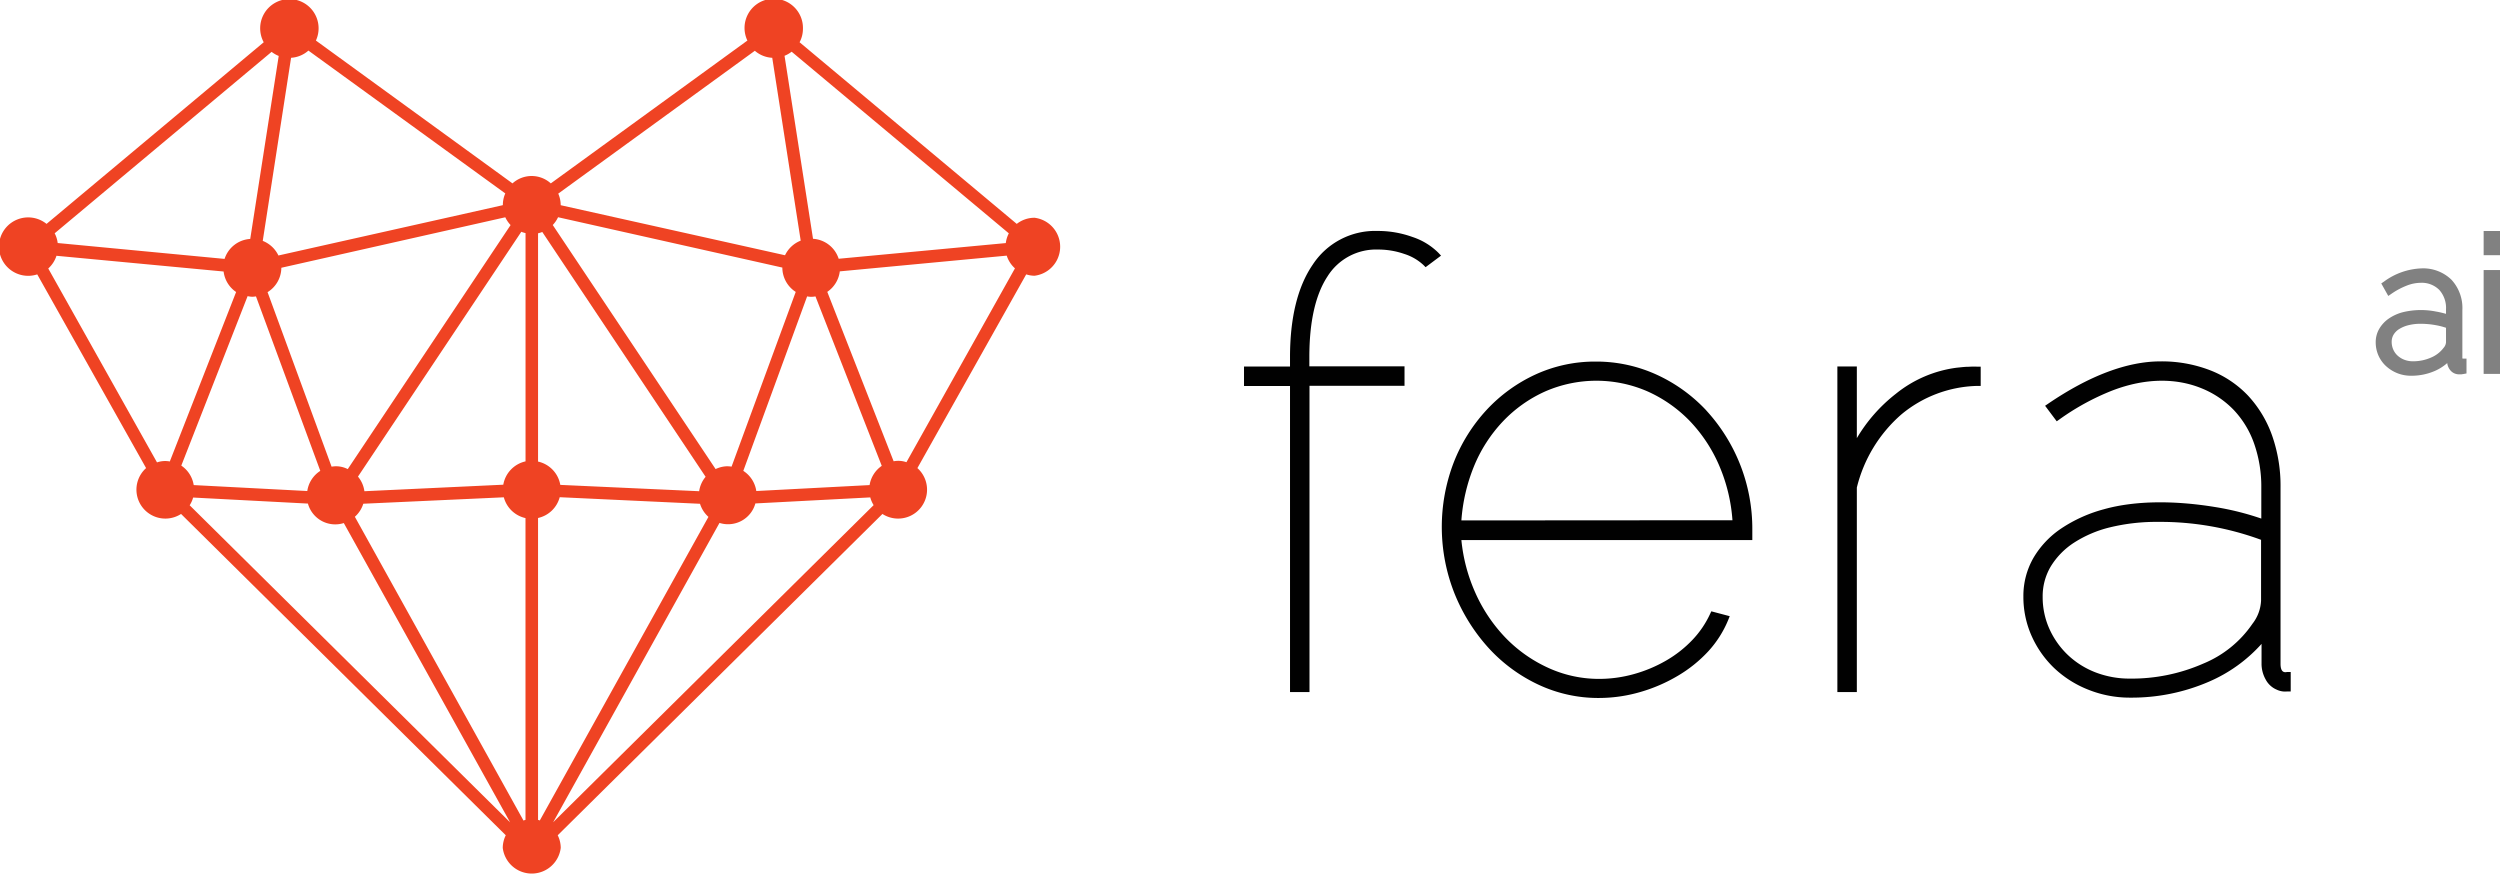
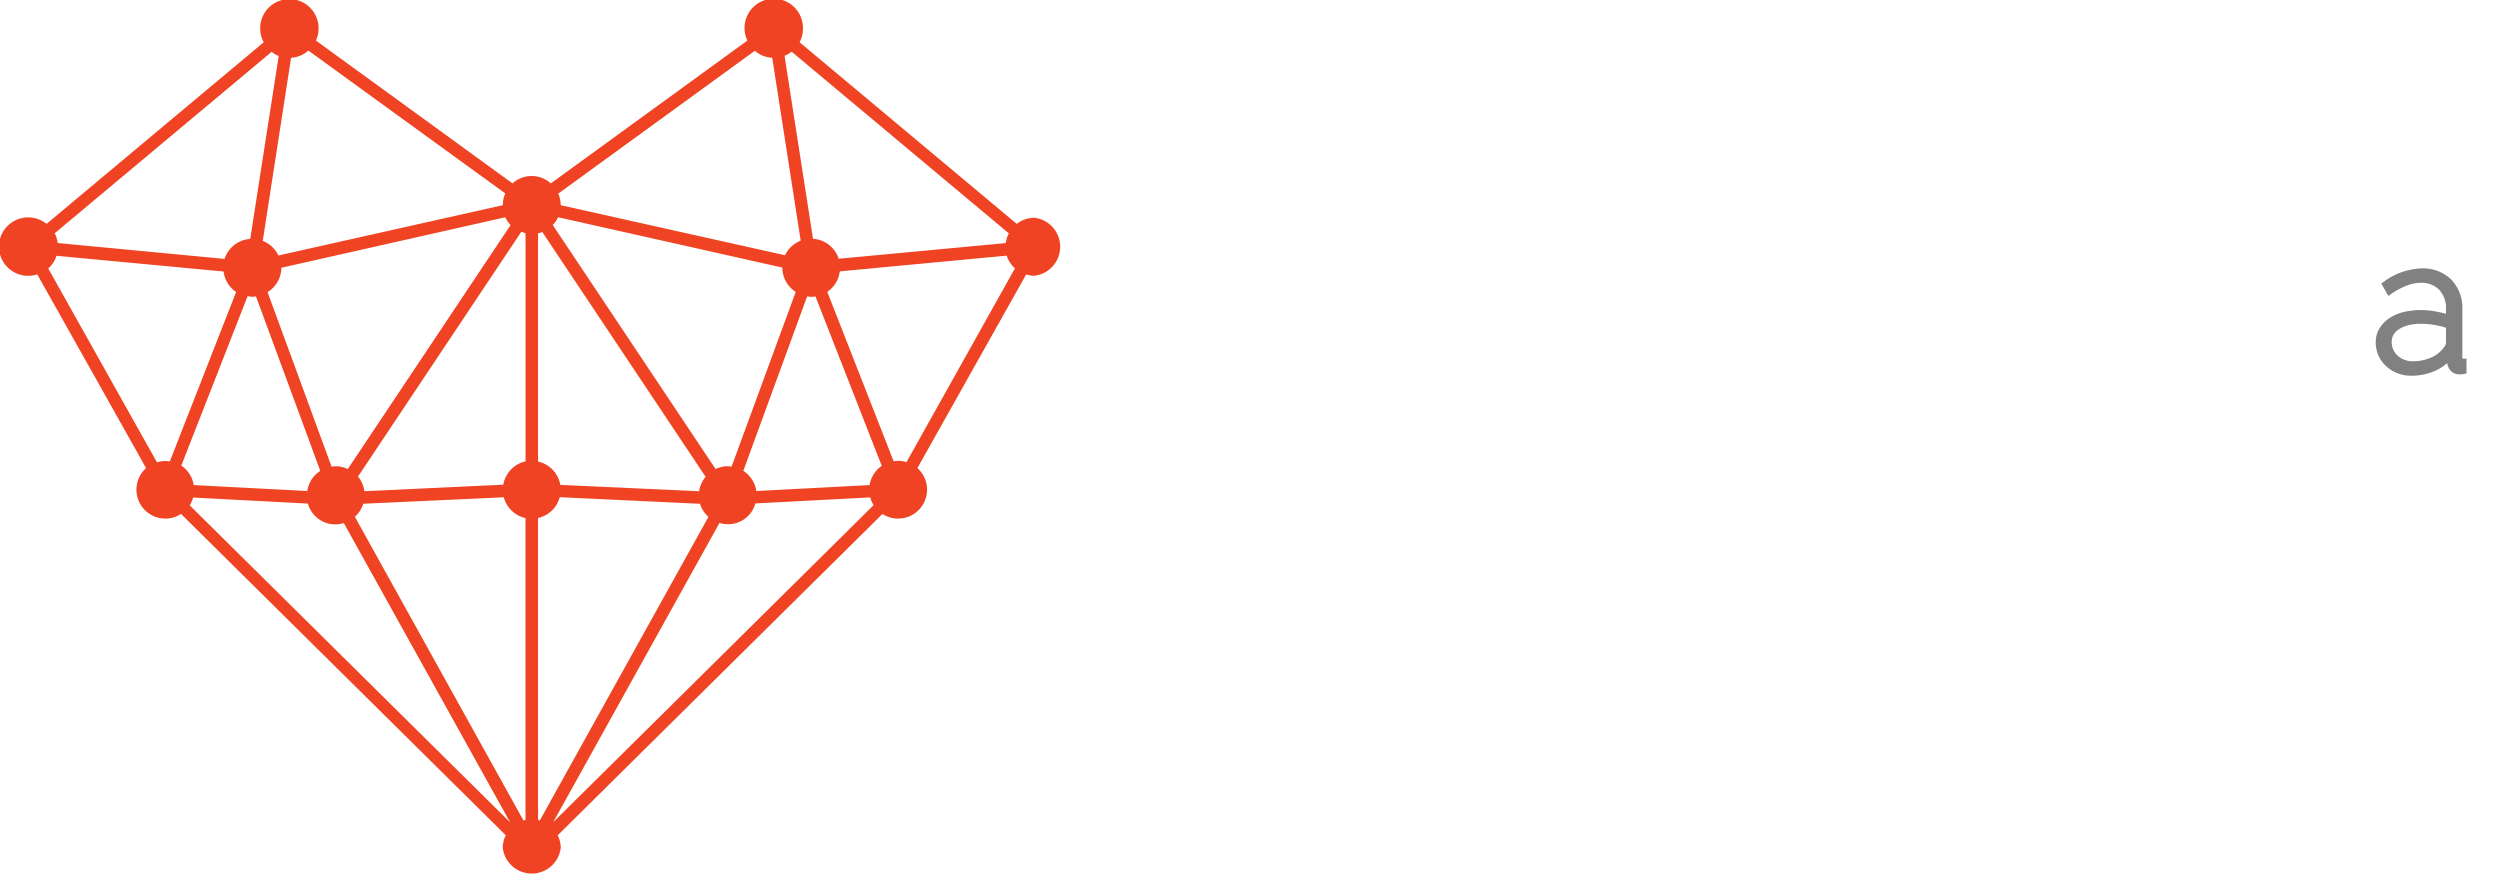
<svg xmlns="http://www.w3.org/2000/svg" id="Layer_1" data-name="Layer 1" viewBox="0 0 513.52 180.17">
  <defs>
    <style>.cls-1{fill:#010101}.cls-2{fill:#818181}</style>
  </defs>
-   <path class="cls-1" d="M994.35 797.53a20.87 20.87 0 00-7.18-1.24 15.3 15.3 0 00-13.32 6.93c-3.09 4.51-4.66 10.9-4.66 19v1.92h-9.45v4h9.45V891h4v-62.9h19.52v-4h-19.55v-1.92c0-7.21 1.25-12.78 3.72-16.54a11.76 11.76 0 0110.41-5.53 16.28 16.28 0 015.37.9 10.34 10.34 0 013.94 2.28l.44.44 3.17-2.37-.55-.59a13.56 13.56 0 00-5.31-3.24zM1054.72 833.18a32.35 32.35 0 00-10.18-7.35 29.82 29.82 0 00-12.59-2.71 29.26 29.26 0 00-12.33 2.65 31.9 31.9 0 00-10.05 7.28 34.24 34.24 0 00-6.76 10.81 37.05 37.05 0 00.13 26.8 37.39 37.39 0 006.94 11.18 32.52 32.52 0 0010.24 7.6 28.93 28.93 0 0012.46 2.78 30.63 30.63 0 008.58-1.23 33 33 0 007.73-3.35 27.6 27.6 0 006.21-5 21.87 21.87 0 004.1-6.45l.31-.77-3.78-1-.26.55a19.72 19.72 0 01-3.65 5.35 24 24 0 01-5.38 4.22 28.36 28.36 0 01-6.57 2.76 26.51 26.51 0 01-7.17 1 25 25 0 01-10.47-2.27 28.87 28.87 0 01-8.79-6.2 32.21 32.21 0 01-6.22-9.3 34.64 34.64 0 01-2.83-10.75h59.76v-2.18a35.89 35.89 0 00-9.45-24.43zm-50.33 22.57a36.35 36.35 0 012.54-11 29.87 29.87 0 016-9.35 27.49 27.49 0 018.66-6.14 26.28 26.28 0 0121.07 0 28 28 0 018.66 6.08 30.84 30.84 0 016.09 9.29 34.53 34.53 0 012.66 11.08zM1108.51 824.19c-.73 0-1.53.11-2.37.19a25 25 0 00-12.52 5.37 32.54 32.54 0 00-8 9.1v-14.72h-4V891h4v-42a29.06 29.06 0 019.12-15 25.25 25.25 0 0115.62-5.88h.7v-3.95h-.73c-.46-.04-1.07-.02-1.82.02zM1172.65 885.19V849a31.21 31.21 0 00-1.74-10.71 23.67 23.67 0 00-4.94-8.18 21.45 21.45 0 00-7.82-5.22 27.59 27.59 0 00-10.15-1.81c-6.83 0-14.6 2.92-23.08 8.69l-.63.43 2.39 3.19.58-.41a50.16 50.16 0 0110.8-5.9c7-2.69 13.32-2.55 18.42-.45a19.09 19.09 0 016.56 4.43 19.37 19.37 0 014.19 6.92 26.68 26.68 0 011.47 9v6.39a56.69 56.69 0 00-9.61-2.39c-8-1.3-16.1-1.37-22.67.46a29.56 29.56 0 00-8.78 3.94 18.64 18.64 0 00-5.76 6.09 15.67 15.67 0 00-2.05 7.92 19.68 19.68 0 001.7 8.11 20.9 20.9 0 004.64 6.59 21.76 21.76 0 007 4.43 22.84 22.84 0 008.59 1.63 39.92 39.92 0 0016.17-3.27 30.88 30.88 0 0010.82-7.77v4a6.59 6.59 0 00.85 3.32 4.55 4.55 0 002.24 2.07 4 4 0 002.17.38h.73v-4h-.73c-.56.12-1.36.12-1.36-1.69zm-4-25.45v12.47a8.31 8.31 0 01-1.77 4.77 22.62 22.62 0 01-10.08 8.17 36.57 36.57 0 01-15.13 3.09 19.35 19.35 0 01-7-1.27 17.27 17.27 0 01-5.69-3.57 17 17 0 01-3.81-5.38 15.86 15.86 0 01-1.38-6.57 12 12 0 011.66-6.24 15.39 15.39 0 014.75-4.87 24.13 24.13 0 017.46-3.18 40.31 40.31 0 019.84-1.11 59.94 59.94 0 0121.17 3.69z" transform="translate(-704.21 -748.85)" />
  <path class="cls-2" d="M1210 822.25v-9.71a8.54 8.54 0 00-2.27-6.26 8.33 8.33 0 00-6.17-2.3 13.79 13.79 0 00-7.67 2.72l-.55.37 1.44 2.57.66-.45a15.1 15.1 0 013.15-1.68 8 8 0 012.82-.57 5.09 5.09 0 013.83 1.44 5.52 5.52 0 011.4 4v.94a18.56 18.56 0 00-2.07-.48 15.82 15.82 0 00-6.92.17 9.25 9.25 0 00-2.84 1.33 6.62 6.62 0 00-1.9 2.08 5.4 5.4 0 00-.71 2.73 6.68 6.68 0 00.56 2.72 6.55 6.55 0 001.57 2.19 7.64 7.64 0 002.3 1.44 7.54 7.54 0 002.83.53 12 12 0 004.92-1 9.91 9.91 0 002.51-1.6 2.83 2.83 0 00.7 1.55 2.29 2.29 0 001.77.76h.44l.46-.07.59-.11v-3.05h-.81a.55.55 0 01-.04-.26zm-3.36-6.07v3a1.92 1.92 0 01-.48 1.1 6.24 6.24 0 01-2.56 2 9.05 9.05 0 01-3.77.78 4.79 4.79 0 01-1.74-.31 4.36 4.36 0 01-1.39-.85 3.67 3.67 0 01-.9-1.26 3.91 3.91 0 01-.32-1.58 2.85 2.85 0 01.38-1.45 3.46 3.46 0 011.13-1.15 6.57 6.57 0 011.89-.8 9.93 9.93 0 012.53-.3 17 17 0 013 .26 14.94 14.94 0 012.24.56z" transform="translate(-704.21 -748.85)" />
-   <path class="cls-2" d="M510.16 55.47h3.36V76.8h-3.36zM510.16 47.45h3.36v4.97h-3.36z" />
  <path d="M916.68 793.58a5.9 5.9 0 00-3.62 1.26l-44.61-37.31a5.89 5.89 0 00.69-2.73 6 6 0 10-11.41 2.38l-40.38 29.34a5.86 5.86 0 00-7.87 0l-40.38-29.34a6 6 0 10-10.72.35l-44.61 37.31a6 6 0 10-1.91 10.37L734.22 845a5.94 5.94 0 007.18 9.42l66.7 66a5.89 5.89 0 00-.62 2.6 6 6 0 0011.91 0 5.89 5.89 0 00-.62-2.6l66.7-66a5.94 5.94 0 007.18-9.42L915 805.21a5.89 5.89 0 001.71.28 6 6 0 000-11.91zm-40.2 8.42a5.92 5.92 0 00-5.27-4.1l-5.85-37.59a5.9 5.9 0 001.46-.84l44.61 37.31a5.88 5.88 0 00-.62 2zm-160.42-3.23a5.87 5.87 0 00-.62-2L760 759.5a5.91 5.91 0 001.46.84l-5.85 37.59a5.92 5.92 0 00-5.27 4.1zm146.77-38.08l5.85 37.59a6 6 0 00-3.22 3L819.38 791a5.92 5.92 0 00-.5-2.38l40.38-29.34a5.9 5.9 0 003.56 1.44zM762 803.85l46-10.37a6 6 0 001.09 1.6l-33.45 50.13a5.23 5.23 0 00-3.32-.5l-13.15-35.85a5.94 5.94 0 002.83-5.01zm85.84 45.9l-28.54-1.3a5.94 5.94 0 00-4.57-4.79v-46.89a5.87 5.87 0 00.87-.27l33.55 50.29a5.89 5.89 0 00-1.33 2.97zm-68.78 0a5.89 5.89 0 00-1.32-3l33.55-50.29a5.89 5.89 0 00.87.27v46.89a5.94 5.94 0 00-4.57 4.79zm-.21 2.57L807.7 851a5.94 5.94 0 004.45 4.27v62c-.14 0-.27.09-.41.13L777.1 855a5.92 5.92 0 001.73-2.67zm35.88 64.93v-62a5.94 5.94 0 004.45-4.27l28.82 1.35a5.92 5.92 0 001.73 2.69l-34.64 62.36c-.09-.04-.24-.09-.38-.12zm39-72.63a5.9 5.9 0 00-2.53.58l-33.45-50.13a6 6 0 001.09-1.6l46.07 10.34a5.94 5.94 0 002.75 5l-13.18 35.89a5.88 5.88 0 00-.79-.07zM807.47 791l-46.07 10.33a6 6 0 00-3.22-3l5.82-37.61a5.9 5.9 0 003.56-1.48L808 788.58a5.92 5.92 0 00-.5 2.38zM756 809.81a5.89 5.89 0 00.79-.08L770 845.57a5.93 5.93 0 00-2.67 4.14L744 848.49a5.94 5.94 0 00-2.55-4l13.62-34.81a5.91 5.91 0 00.93.13zm-12.14 41.24l23.6 1.24a5.82 5.82 0 007.37 4L809 917.78l-65.83-65.14a5.9 5.9 0 00.71-1.59zM852 856.26a5.82 5.82 0 007.37-4l23.6-1.24a5.9 5.9 0 00.69 1.59l-65.83 65.14zm30.83-7.77l-23.27 1.22a5.93 5.93 0 00-2.67-4.14L870 809.73a4.28 4.28 0 001.71 0l13.62 34.81a5.94 5.94 0 00-2.5 3.95zM714.12 804a5.92 5.92 0 001.69-2.61l34.33 3.23a5.94 5.94 0 002.57 4.21l-13.62 34.81a5.08 5.08 0 00-2.63.19zm176.28 39.79a5.08 5.08 0 00-2.63-.19l-13.63-34.8a5.94 5.94 0 002.57-4.21l34.29-3.23a5.92 5.92 0 001.69 2.61z" transform="translate(-704.21 -748.85)" fill="#ef4323" />
</svg>